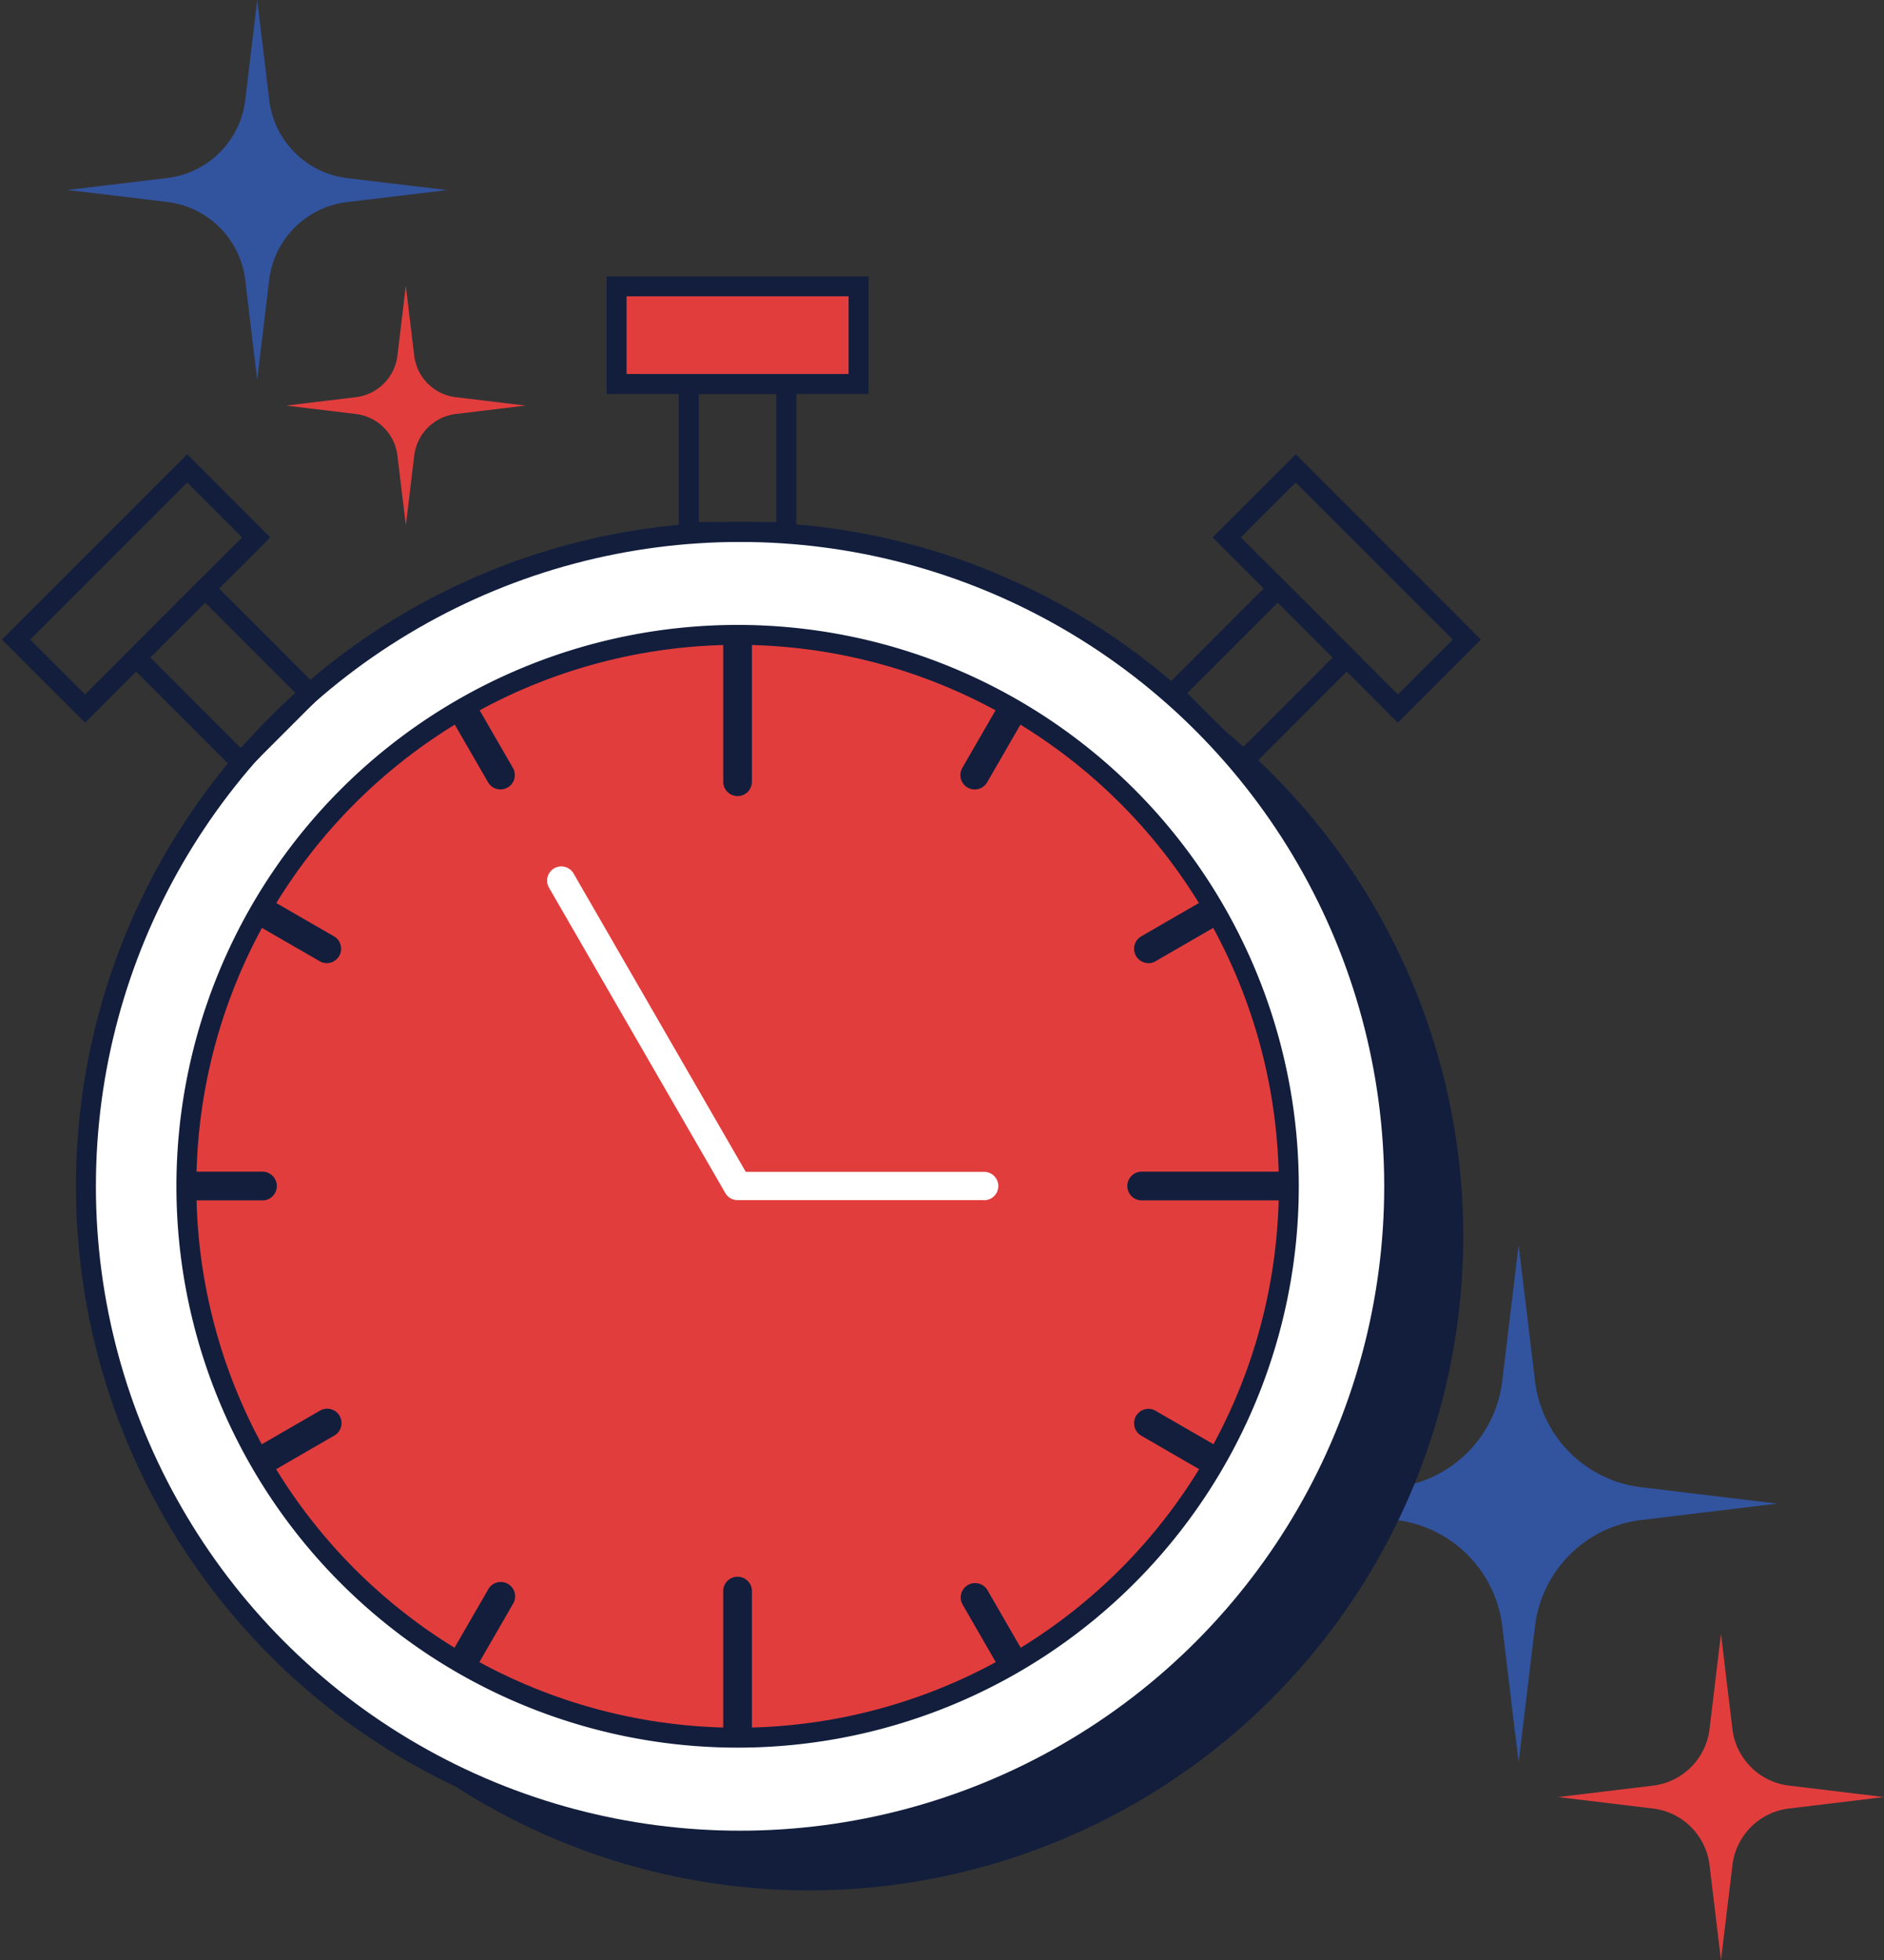
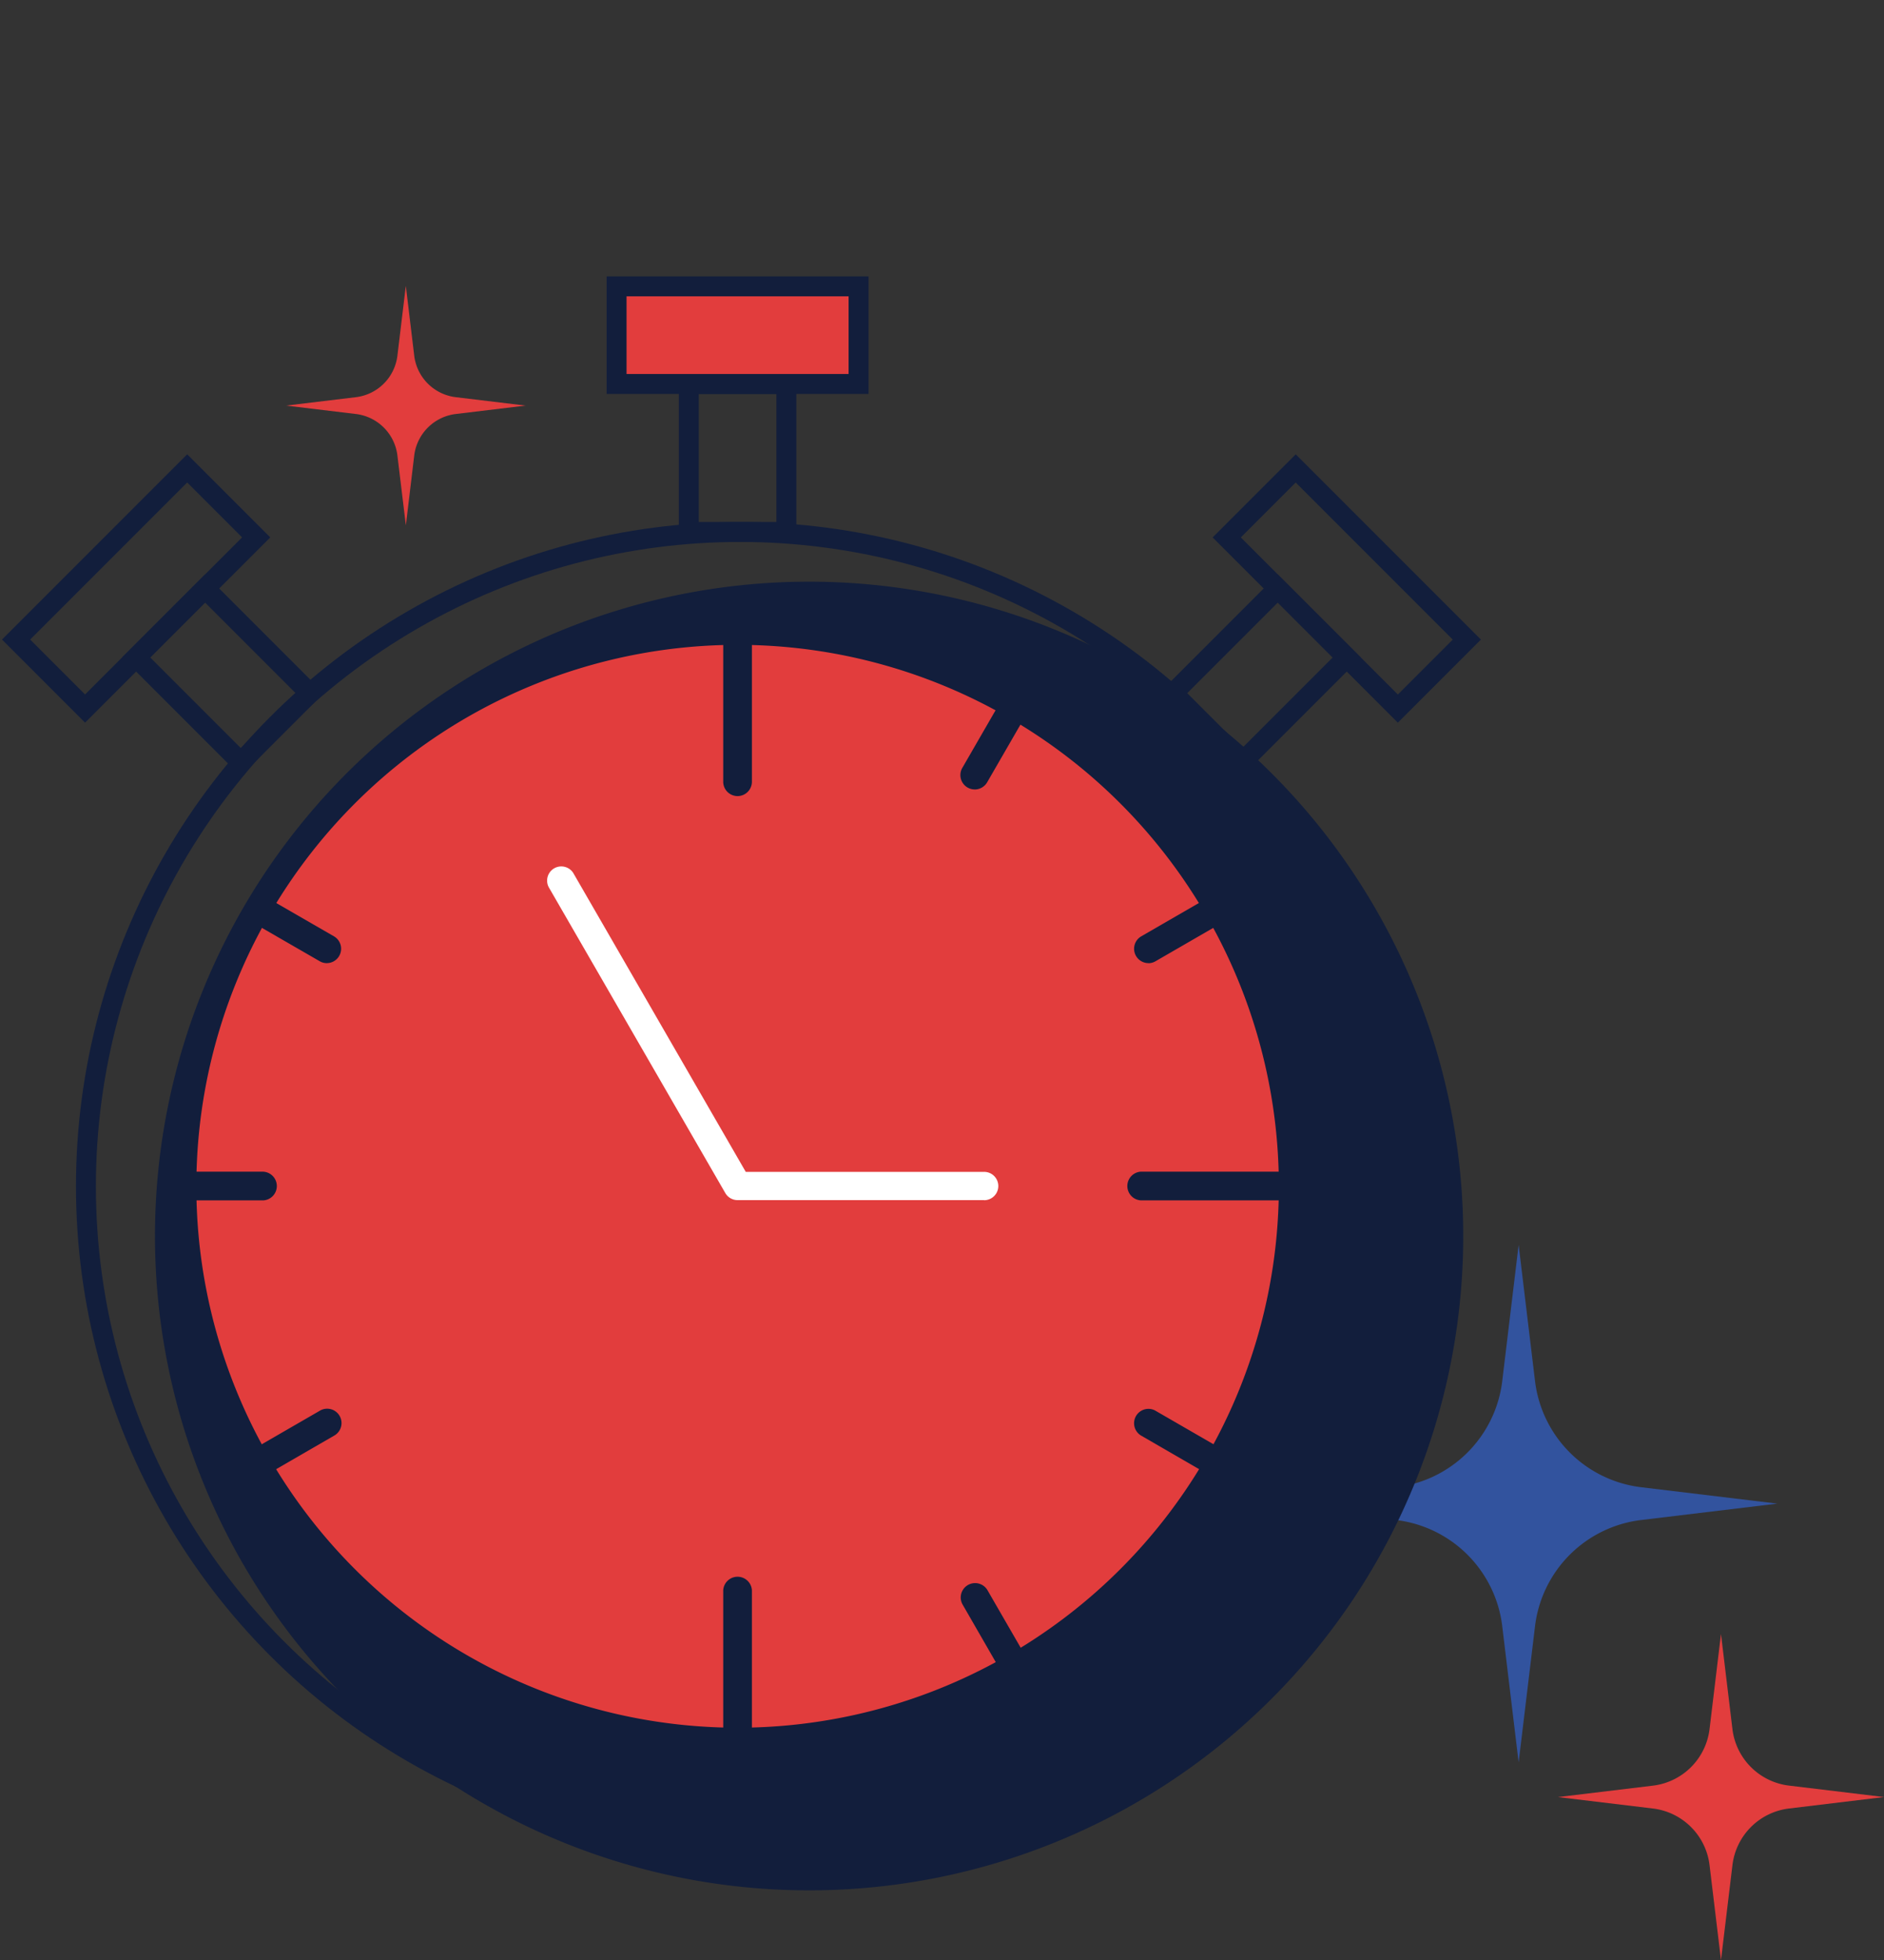
<svg xmlns="http://www.w3.org/2000/svg" width="94.539" height="98.327" viewBox="0 0 94.539 98.327">
  <rect x="0" y="0" width="94.539" height="98.327" fill="#333333" stroke="none" />
  <defs>
    <clipPath id="clip-path">
      <rect id="Rectangle_135" data-name="Rectangle 135" width="94.539" height="98.327" fill="none" />
    </clipPath>
  </defs>
  <g id="Groupe_46" data-name="Groupe 46" transform="translate(0 0)">
    <g id="Groupe_45" data-name="Groupe 45" transform="translate(0 0)" clip-path="url(#clip-path)">
      <path id="Tracé_295" data-name="Tracé 295" d="M74.506,68.485l6.82-.821-6.82-.821a6.1,6.1,0,0,1-5.34-5.34l-.821-6.82-.821,6.82a6.1,6.1,0,0,1-5.34,5.34l-6.819.821,6.819.821a6.1,6.1,0,0,1,5.34,5.34l.821,6.82.821-6.82a6.1,6.1,0,0,1,5.34-5.34" transform="translate(7.86 7.763)" fill="#32539e" />
      <path id="Tracé_296" data-name="Tracé 296" d="M77.213,76.538l-.573-4.759-.573,4.759a3.252,3.252,0,0,1-2.847,2.847l-4.759.573,4.759.573a3.253,3.253,0,0,1,2.847,2.848l.573,4.757.574-4.759a3.251,3.251,0,0,1,2.847-2.847l4.759-.574-4.759-.573A3.25,3.25,0,0,1,77.213,76.538Z" transform="translate(9.719 10.19)" fill="#e23d3d" />
      <path id="Tracé_297" data-name="Tracé 297" d="M72.458,58.375A32.824,32.824,0,1,1,39.635,25.551,32.824,32.824,0,0,1,72.458,58.375" transform="translate(0.967 3.628)" fill="#121e3c" />
-       <path id="Tracé_298" data-name="Tracé 298" d="M69.423,56.192A32.824,32.824,0,1,1,36.6,23.368,32.824,32.824,0,0,1,69.423,56.192" transform="translate(0.536 3.318)" fill="#fff" />
      <circle id="Ellipse_54" data-name="Ellipse 54" cx="32.824" cy="32.824" r="32.824" transform="translate(4.312 26.686)" fill="none" stroke="#121e3c" stroke-width="1" />
      <path id="Tracé_299" data-name="Tracé 299" d="M63.51,55.55A27.66,27.66,0,1,1,35.85,27.889,27.661,27.661,0,0,1,63.51,55.55" transform="translate(1.163 3.959)" fill="#e23d3d" />
      <path id="Tracé_300" data-name="Tracé 300" d="M63.51,55.55A27.66,27.66,0,1,1,35.85,27.889,27.661,27.661,0,0,1,63.51,55.55Z" transform="translate(1.163 3.959)" fill="none" stroke="#121e3c" stroke-width="1" />
      <path id="Tracé_301" data-name="Tracé 301" d="M32.5,36.021a.721.721,0,0,1-.721-.721V28.258a.721.721,0,0,1,1.44,0V35.3a.721.721,0,0,1-.721.721Z" transform="translate(4.512 3.914)" fill="#121e3c" />
      <path id="Tracé_302" data-name="Tracé 302" d="M57.308,52.909H50.265a.721.721,0,0,1-.058-1.44.5.5,0,0,1,.058,0h7.043a.721.721,0,0,1,0,1.44" transform="translate(7.03 7.307)" fill="#121e3c" />
      <path id="Tracé_303" data-name="Tracé 303" d="M32.5,77.708a.719.719,0,0,1-.721-.718V69.946a.721.721,0,0,1,1.44,0v7.041a.719.719,0,0,1-.718.721h0Z" transform="translate(4.512 9.832)" fill="#121e3c" />
      <path id="Tracé_304" data-name="Tracé 304" d="M42.921,35.234a.721.721,0,0,1-.624-1.08l1.761-3.05a.721.721,0,0,1,1.247.722l-1.761,3.049a.721.721,0,0,1-.624.36" transform="translate(5.991 4.368)" fill="#121e3c" />
      <path id="Tracé_305" data-name="Tracé 305" d="M50.554,42.707a.721.721,0,0,1-.362-1.344l3.05-1.761a.72.72,0,0,1,.751,1.229.229.229,0,0,1-.033.019l-3.048,1.761a.719.719,0,0,1-.361.1Z" transform="translate(7.075 5.607)" fill="#121e3c" />
      <path id="Tracé_306" data-name="Tracé 306" d="M53.6,65.094a.711.711,0,0,1-.36-.1L50.2,63.236a.721.721,0,0,1,.676-1.273l.045.026,3.049,1.761a.721.721,0,0,1-.361,1.344" transform="translate(7.072 8.785)" fill="#121e3c" />
      <path id="Tracé_307" data-name="Tracé 307" d="M44.682,74.008a.722.722,0,0,1-.626-.36L42.3,70.6a.721.721,0,0,1,1.247-.722l1.761,3.05a.72.72,0,0,1-.624,1.08Z" transform="translate(5.993 9.872)" fill="#121e3c" />
-       <path id="Tracé_308" data-name="Tracé 308" d="M20.536,74.013a.721.721,0,0,1-.624-1.08l1.761-3.05a.721.721,0,1,1,1.273.677c-.008.015-.017.03-.026.045L21.16,73.653a.721.721,0,0,1-.624.36" transform="translate(2.813 9.867)" fill="#121e3c" />
      <path id="Tracé_309" data-name="Tracé 309" d="M11.779,65.092a.72.72,0,0,1-.361-1.344l3.049-1.761a.721.721,0,1,1,.721,1.248L12.138,65a.711.711,0,0,1-.36.1Z" transform="translate(1.57 8.787)" fill="#121e3c" />
      <path id="Tracé_310" data-name="Tracé 310" d="M12.09,52.909H8.569a.721.721,0,0,1,0-1.44H12.09a.721.721,0,0,1,0,1.44" transform="translate(1.118 7.307)" fill="#121e3c" />
      <path id="Tracé_311" data-name="Tracé 311" d="M14.83,42.708a.711.711,0,0,1-.36-.1L11.422,40.85a.721.721,0,1,1,.676-1.273l.045.026,3.049,1.76a.721.721,0,0,1-.361,1.344Z" transform="translate(1.567 5.607)" fill="#121e3c" />
-       <path id="Tracé_312" data-name="Tracé 312" d="M22.3,35.233a.719.719,0,0,1-.625-.36l-1.761-3.049a.721.721,0,0,1,1.247-.722l1.761,3.05a.72.72,0,0,1-.624,1.08Z" transform="translate(2.815 4.368)" fill="#121e3c" />
      <path id="Tracé_313" data-name="Tracé 313" d="M45.972,54.8H33.6a.712.712,0,0,1-.617-.355L24.146,39.143A.711.711,0,0,1,25.36,38.4l.018.032,8.631,14.95H45.971a.711.711,0,0,1,0,1.422Z" transform="translate(3.413 5.403)" fill="#fff" />
      <rect id="Rectangle_128" data-name="Rectangle 128" width="4.896" height="7.426" transform="translate(34.564 19.259)" fill="none" stroke="#121e3c" stroke-width="1" />
      <rect id="Rectangle_129" data-name="Rectangle 129" width="12.143" height="4.896" transform="translate(30.94 14.365)" fill="#e23d3d" />
      <rect id="Rectangle_130" data-name="Rectangle 130" width="12.143" height="4.896" transform="translate(30.94 14.365)" fill="none" stroke="#121e3c" stroke-width="1" />
      <rect id="Rectangle_131" data-name="Rectangle 131" width="7.426" height="4.895" transform="translate(58.868 34.772) rotate(-45)" fill="none" stroke="#121e3c" stroke-width="1" />
      <rect id="Rectangle_132" data-name="Rectangle 132" width="4.895" height="12.143" transform="translate(61.557 26.959) rotate(-45)" fill="none" stroke="#121e3c" stroke-width="1" />
      <rect id="Rectangle_133" data-name="Rectangle 133" width="4.895" height="7.426" transform="translate(6.831 32.982) rotate(-45)" fill="none" stroke="#121e3c" stroke-width="1" />
      <rect id="Rectangle_134" data-name="Rectangle 134" width="12.143" height="4.895" transform="translate(0.807 32.083) rotate(-45)" fill="none" stroke="#121e3c" stroke-width="1" />
-       <path id="Tracé_314" data-name="Tracé 314" d="M17.013,10.136l5.009-.6-5.009-.6a4.48,4.48,0,0,1-3.922-3.923L12.488,0l-.6,5.008A4.481,4.481,0,0,1,7.964,8.93l-5.009.6,5.009.6a4.481,4.481,0,0,1,3.922,3.922l.6,5.009.6-5.009A4.48,4.48,0,0,1,17.013,10.136Z" transform="translate(0.42 0)" fill="#32539e" />
      <path id="Tracé_315" data-name="Tracé 315" d="M19,16.051l-.421-3.494-.421,3.494a2.387,2.387,0,0,1-2.091,2.091l-3.494.421,3.494.421a2.386,2.386,0,0,1,2.091,2.091l.423,3.493L19,21.075a2.39,2.39,0,0,1,2.092-2.091l3.494-.421-3.494-.421A2.387,2.387,0,0,1,19,16.051Z" transform="translate(1.785 1.783)" fill="#e23d3d" />
    </g>
  </g>
</svg>